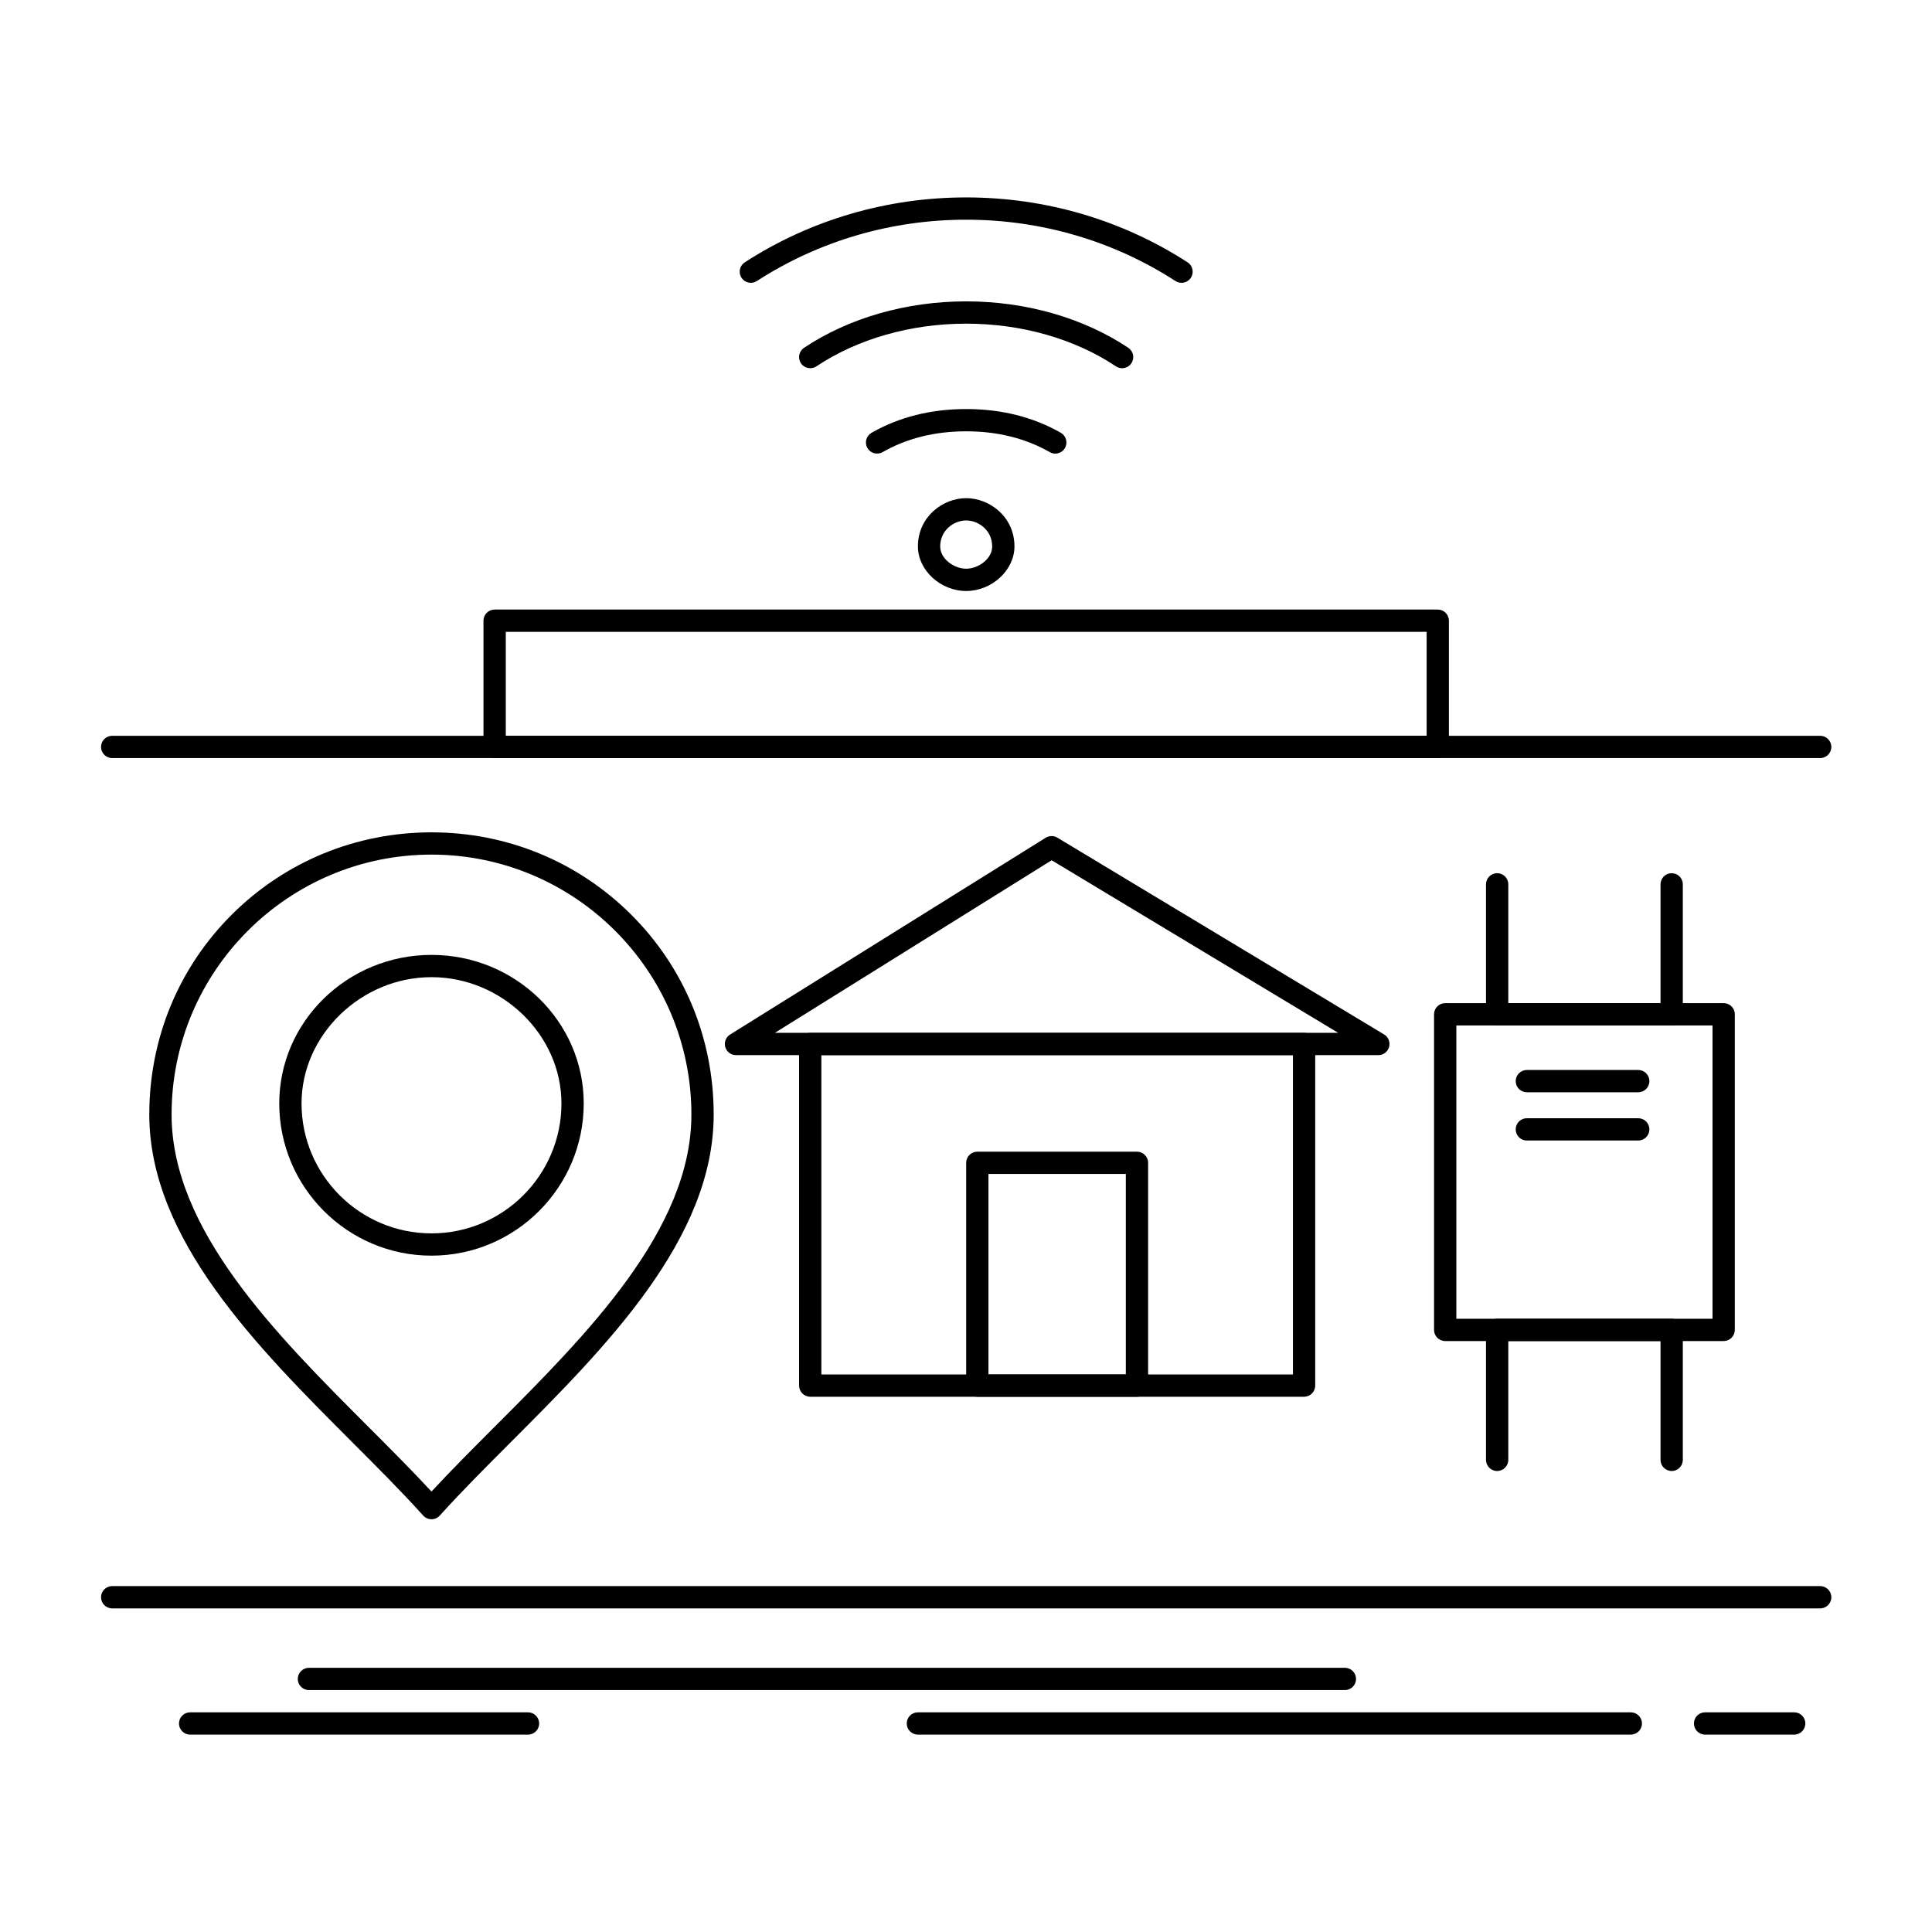
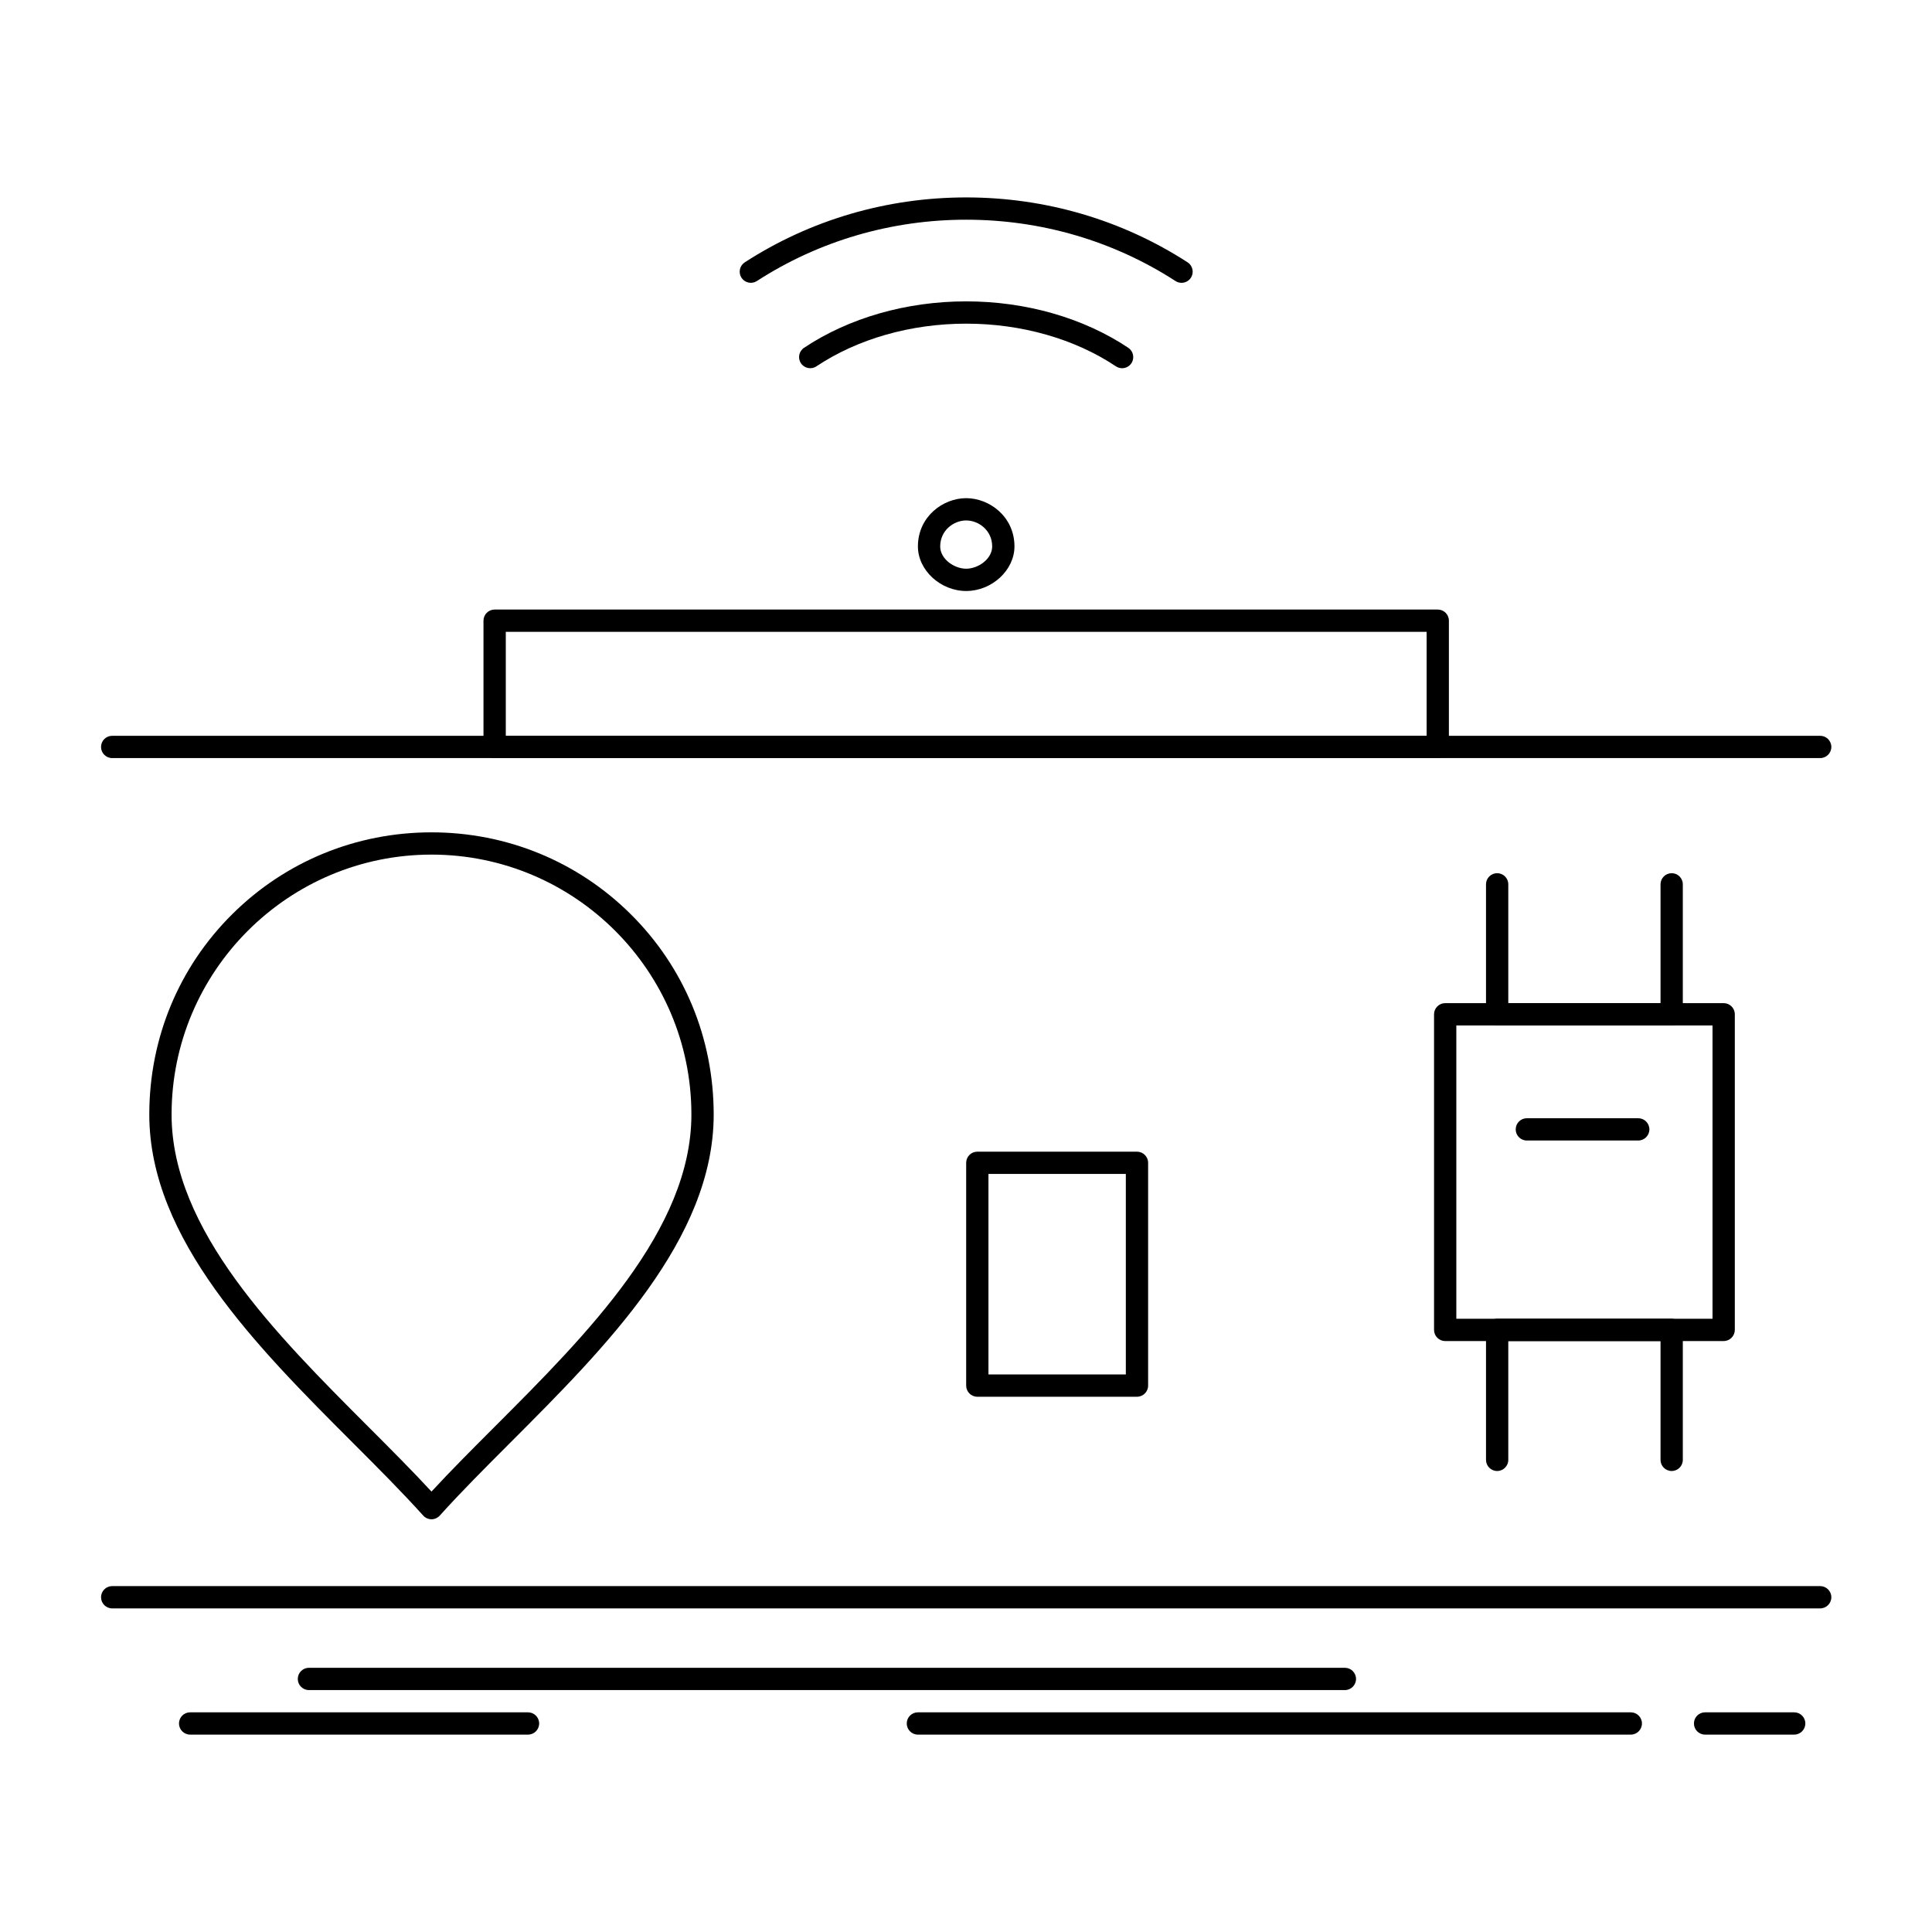
<svg xmlns="http://www.w3.org/2000/svg" fill="#000000" width="800px" height="800px" version="1.1" viewBox="144 144 512 512">
  <g>
    <path d="m258.35 546.62c-0.836 0-1.633-0.355-2.195-0.977-5.586-6.207-11.965-12.594-18.723-19.355-25.25-25.273-53.867-53.918-53.867-86.926 0-20.195 7.824-39.07 22.031-53.141 14.09-13.957 32.824-21.641 52.754-21.641 19.93 0 38.664 7.688 52.754 21.641 14.207 14.07 22.031 32.945 22.031 53.141 0 33.004-28.617 61.652-53.867 86.926-6.754 6.762-13.137 13.148-18.723 19.355-0.562 0.621-1.359 0.977-2.195 0.977zm0-176.14c-37.98 0-68.879 30.898-68.879 68.879 0 30.562 27.699 58.289 52.141 82.75 5.949 5.957 11.609 11.621 16.738 17.172 5.129-5.551 10.789-11.219 16.738-17.172 24.441-24.461 52.141-52.191 52.141-82.75 0-37.98-30.898-68.879-68.879-68.879z" />
-     <path d="m258.35 476.76c-22.246 0-40.344-18.098-40.344-40.344 0-21.703 18.098-39.359 40.344-39.359 22.246 0 40.344 17.656 40.344 39.359 0 22.242-18.098 40.344-40.344 40.344zm0-73.801c-18.668 0-34.441 15.32-34.441 33.457 0 18.992 15.449 34.441 34.441 34.441 18.992 0 34.441-15.449 34.441-34.441 0-18.137-15.773-33.457-34.441-33.457z" />
-     <path d="m489.59 514.15h-130.87c-1.629 0-2.953-1.32-2.953-2.953v-90.527c0-1.629 1.32-2.953 2.953-2.953h130.87c1.629 0 2.953 1.32 2.953 2.953v90.527c-0.004 1.633-1.324 2.953-2.953 2.953zm-127.92-5.902h124.97v-84.625h-124.97z" />
-     <path d="m509.27 423.62h-170.23c-1.316 0-2.477-0.875-2.836-2.141-0.363-1.266 0.16-2.621 1.277-3.316l83.641-52.152c0.941-0.586 2.133-0.598 3.086-0.023l86.594 52.152c1.137 0.684 1.676 2.043 1.32 3.32-0.359 1.273-1.523 2.16-2.848 2.16zm-159.92-5.906h149.29l-75.941-45.738z" />
    <path d="m445.31 514.15h-42.312c-1.629 0-2.953-1.32-2.953-2.953v-59.039c0-1.629 1.32-2.953 2.953-2.953h42.312c1.629 0 2.953 1.32 2.953 2.953v59.039c0 1.633-1.324 2.953-2.953 2.953zm-39.359-5.902h36.406v-53.137h-36.406z" />
    <path d="m600.79 499.39h-73.801c-1.629 0-2.953-1.32-2.953-2.953v-83.641c0-1.629 1.32-2.953 2.953-2.953h73.801c1.629 0 2.953 1.32 2.953 2.953v83.641c-0.004 1.629-1.324 2.953-2.953 2.953zm-70.848-5.906h67.895v-77.734h-67.895z" />
    <path d="m587.01 415.75h-46.25c-1.629 0-2.953-1.32-2.953-2.953v-34.441c0-1.629 1.32-2.953 2.953-2.953 1.629 0 2.953 1.32 2.953 2.953v31.488h40.344v-31.488c0-1.629 1.32-2.953 2.953-2.953 1.629 0 2.953 1.32 2.953 2.953v34.441c0 1.629-1.32 2.953-2.953 2.953z" />
    <path d="m587.01 533.83c-1.629 0-2.953-1.32-2.953-2.953v-31.488h-40.344v31.488c0 1.629-1.32 2.953-2.953 2.953-1.629 0-2.953-1.32-2.953-2.953v-34.441c0-1.629 1.32-2.953 2.953-2.953h46.25c1.629 0 2.953 1.32 2.953 2.953v34.441c0 1.633-1.32 2.953-2.953 2.953z" />
-     <path d="m578.15 433.46h-29.52c-1.629 0-2.953-1.32-2.953-2.953 0-1.629 1.32-2.953 2.953-2.953h29.52c1.629 0 2.953 1.32 2.953 2.953 0 1.633-1.324 2.953-2.953 2.953z" />
    <path d="m578.15 446.25h-29.52c-1.629 0-2.953-1.32-2.953-2.953 0-1.629 1.32-2.953 2.953-2.953h29.52c1.629 0 2.953 1.32 2.953 2.953 0 1.629-1.324 2.953-2.953 2.953z" />
    <path d="m626.37 570.24h-452.64c-1.629 0-2.953-1.32-2.953-2.953 0-1.629 1.32-2.953 2.953-2.953h452.64c1.629 0 2.953 1.32 2.953 2.953 0 1.629-1.32 2.953-2.953 2.953z" />
    <path d="m626.37 344.9h-452.64c-1.629 0-2.953-1.32-2.953-2.953 0-1.629 1.32-2.953 2.953-2.953h452.64c1.629 0 2.953 1.32 2.953 2.953 0 1.633-1.32 2.953-2.953 2.953z" />
    <path d="m525.02 344.9h-249.94c-1.629 0-2.953-1.32-2.953-2.953v-33.457c0-1.629 1.32-2.953 2.953-2.953h249.94c1.629 0 2.953 1.32 2.953 2.953v33.457c0 1.633-1.32 2.953-2.953 2.953zm-246.98-5.902h244.03v-27.551h-244.03z" />
    <path d="m457.12 218.95c-0.551 0-1.105-0.152-1.602-0.473-16.434-10.633-35.613-16.254-55.469-16.254s-39.035 5.621-55.469 16.254c-1.371 0.887-3.195 0.492-4.082-0.875-0.887-1.367-0.492-3.195 0.875-4.082 17.391-11.254 37.68-17.203 58.676-17.203 20.992 0 41.285 5.949 58.676 17.203 1.367 0.887 1.762 2.715 0.875 4.082-0.566 0.871-1.512 1.348-2.481 1.348z" />
    <path d="m441.37 241.58c-0.562 0-1.129-0.16-1.633-0.496-10.941-7.297-25.039-11.312-39.691-11.312s-28.75 4.019-39.691 11.312c-1.355 0.906-3.188 0.539-4.094-0.82-0.906-1.355-0.539-3.188 0.82-4.094 11.902-7.934 27.16-12.305 42.965-12.305s31.062 4.367 42.965 12.305c1.355 0.906 1.723 2.738 0.82 4.094-0.57 0.855-1.504 1.316-2.461 1.316z" />
-     <path d="m423.66 264.21c-0.496 0-1-0.125-1.461-0.391-6.406-3.66-13.855-5.516-22.152-5.516-8.293 0-15.746 1.855-22.152 5.516-1.414 0.809-3.219 0.316-4.027-1.098-0.809-1.414-0.316-3.219 1.098-4.027 7.309-4.176 15.746-6.293 25.082-6.293s17.773 2.117 25.082 6.293c1.414 0.809 1.906 2.613 1.098 4.027-0.543 0.953-1.539 1.488-2.566 1.488z" />
    <path d="m400.05 300.62c-6.812 0-12.793-5.516-12.793-11.809 0-7.902 6.641-12.793 12.793-12.793s12.793 4.891 12.793 12.793c0 6.289-5.977 11.809-12.793 11.809zm0-18.695c-3.312 0-6.887 2.633-6.887 6.887 0 3.324 3.703 5.902 6.887 5.902s6.887-2.578 6.887-5.902c0.004-4.254-3.574-6.887-6.887-6.887z" />
    <path d="m500.41 591.89h-274.54c-1.629 0-2.953-1.32-2.953-2.953 0-1.629 1.32-2.953 2.953-2.953h274.54c1.629 0 2.953 1.32 2.953 2.953 0 1.629-1.32 2.953-2.953 2.953z" />
    <path d="m576.18 603.69h-188.93c-1.629 0-2.953-1.32-2.953-2.953 0-1.629 1.32-2.953 2.953-2.953h188.93c1.629 0 2.953 1.32 2.953 2.953 0 1.633-1.32 2.953-2.953 2.953z" />
    <path d="m619.48 603.69h-23.617c-1.629 0-2.953-1.32-2.953-2.953 0-1.629 1.32-2.953 2.953-2.953h23.617c1.629 0 2.953 1.32 2.953 2.953 0 1.633-1.324 2.953-2.953 2.953z" />
    <path d="m283.93 603.69h-89.543c-1.629 0-2.953-1.32-2.953-2.953 0-1.629 1.32-2.953 2.953-2.953h89.543c1.629 0 2.953 1.32 2.953 2.953 0 1.633-1.32 2.953-2.953 2.953z" />
  </g>
</svg>